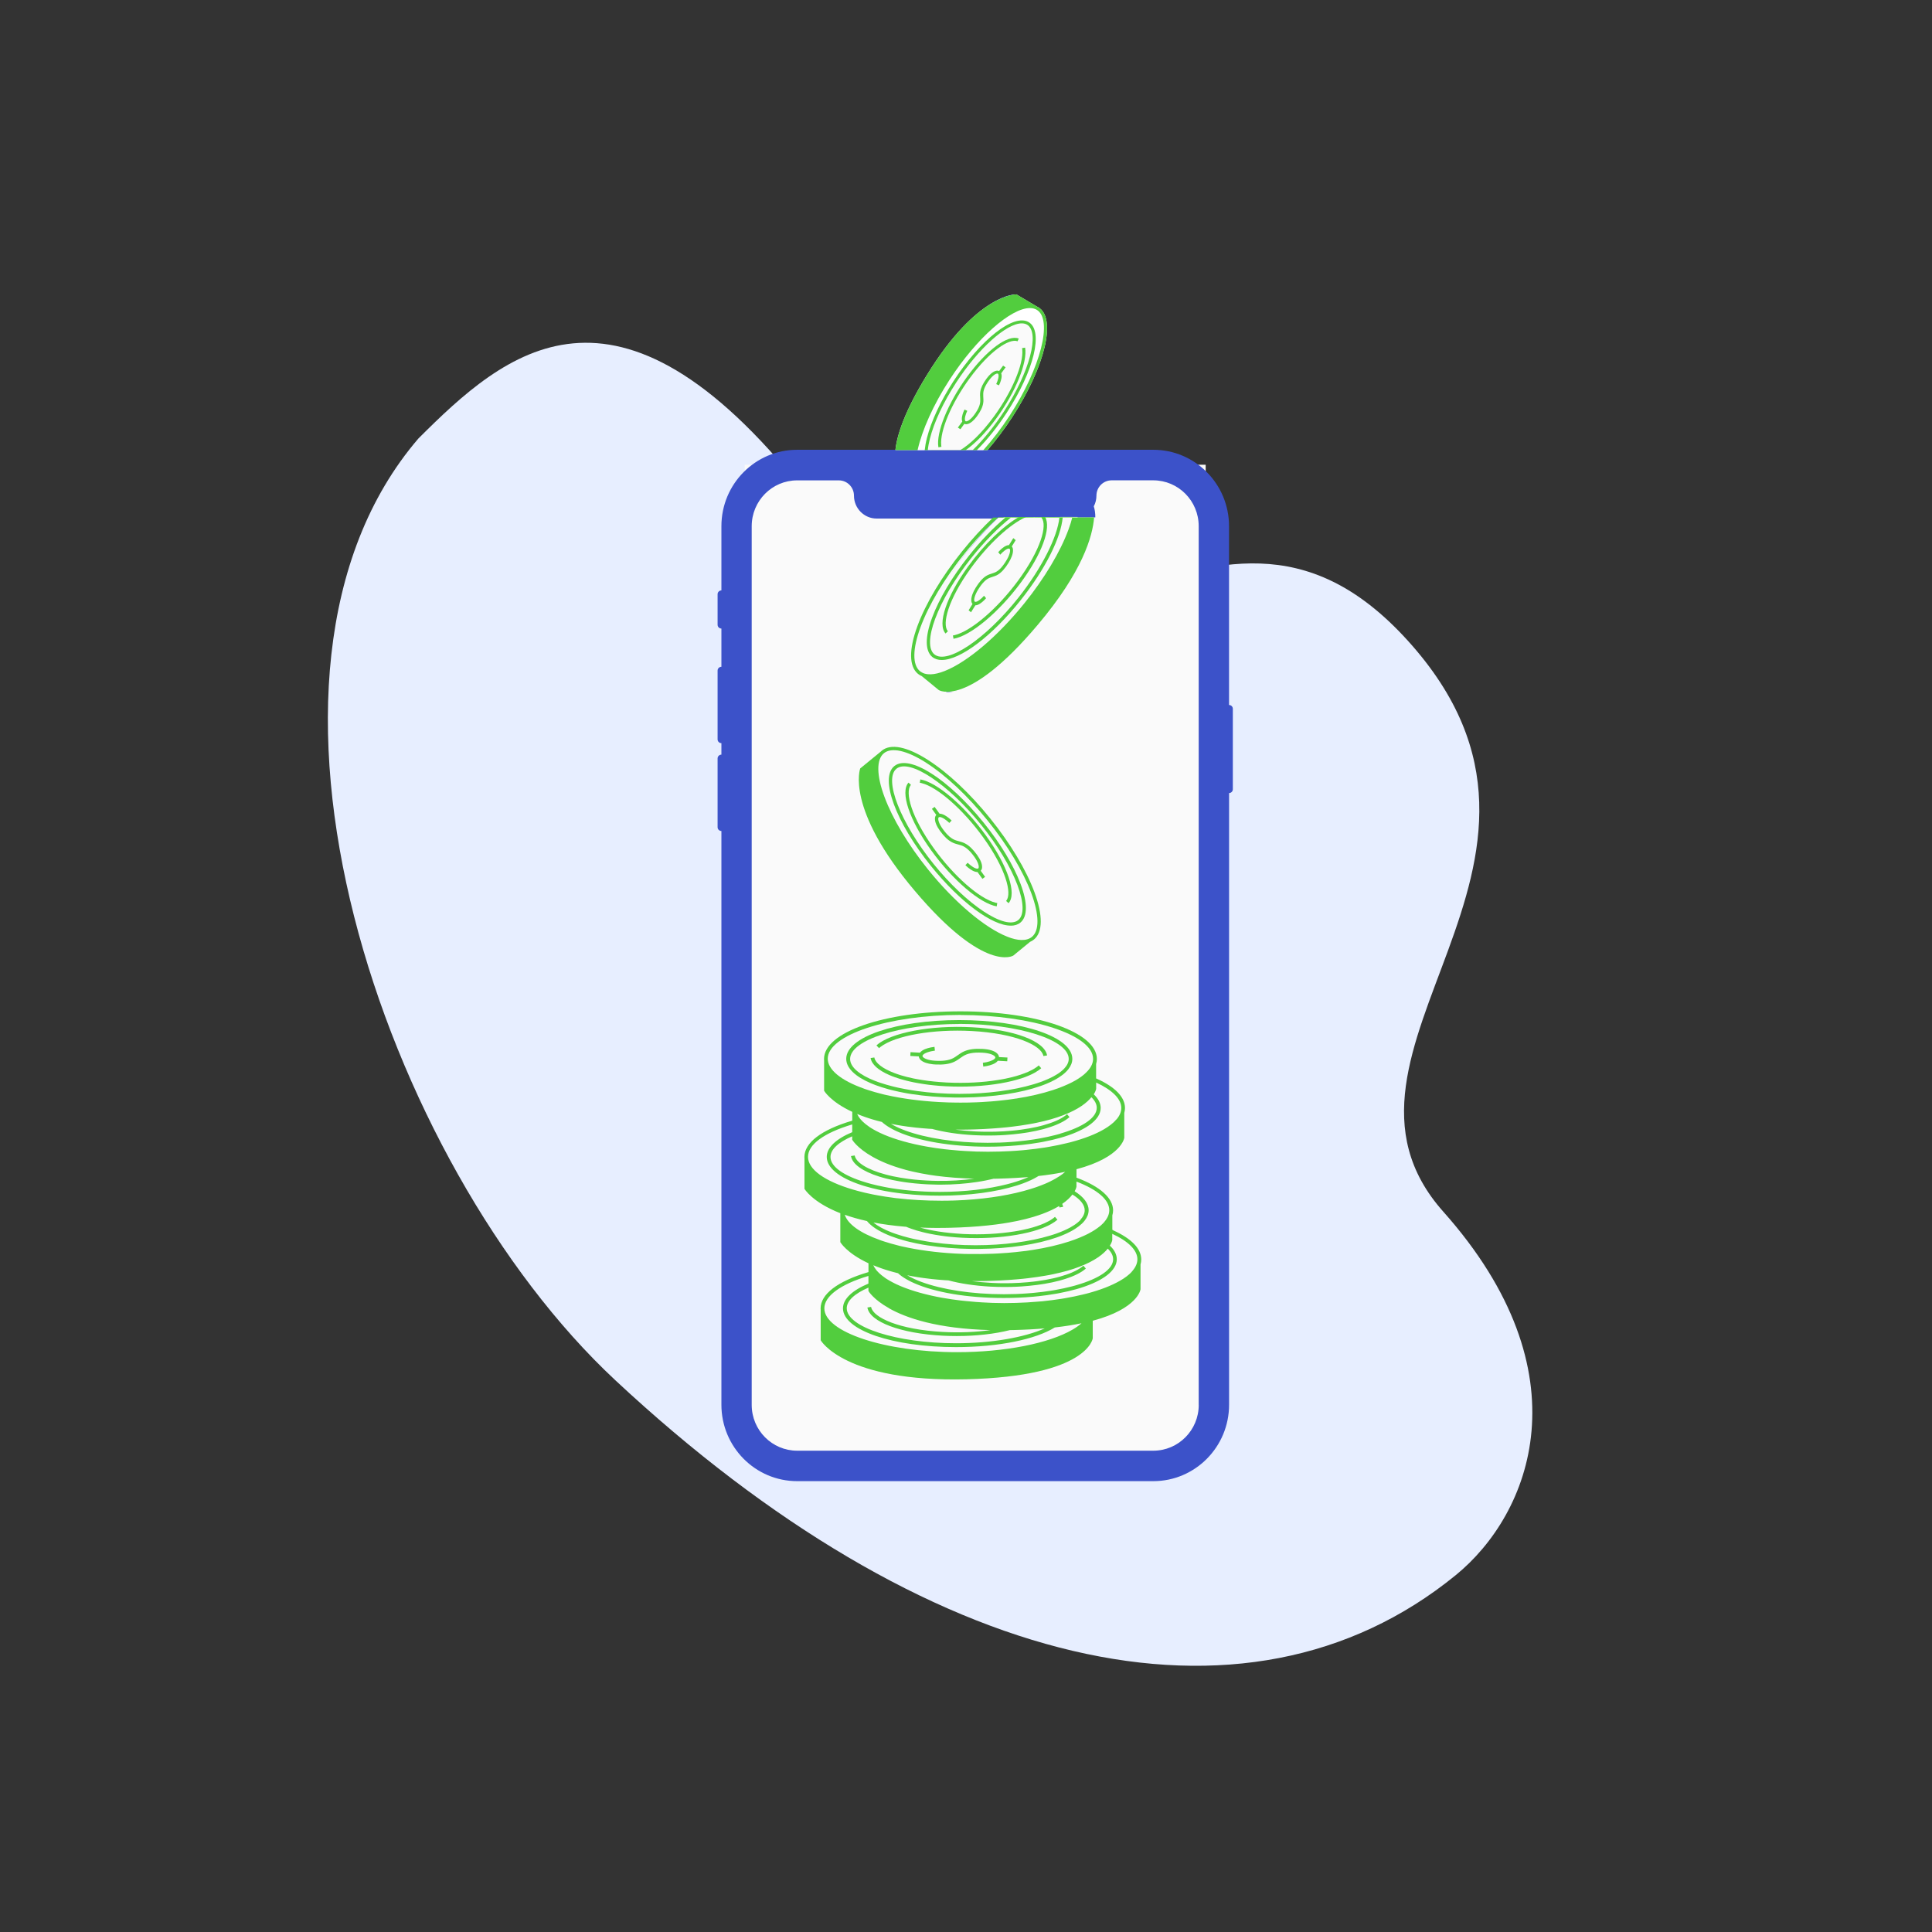
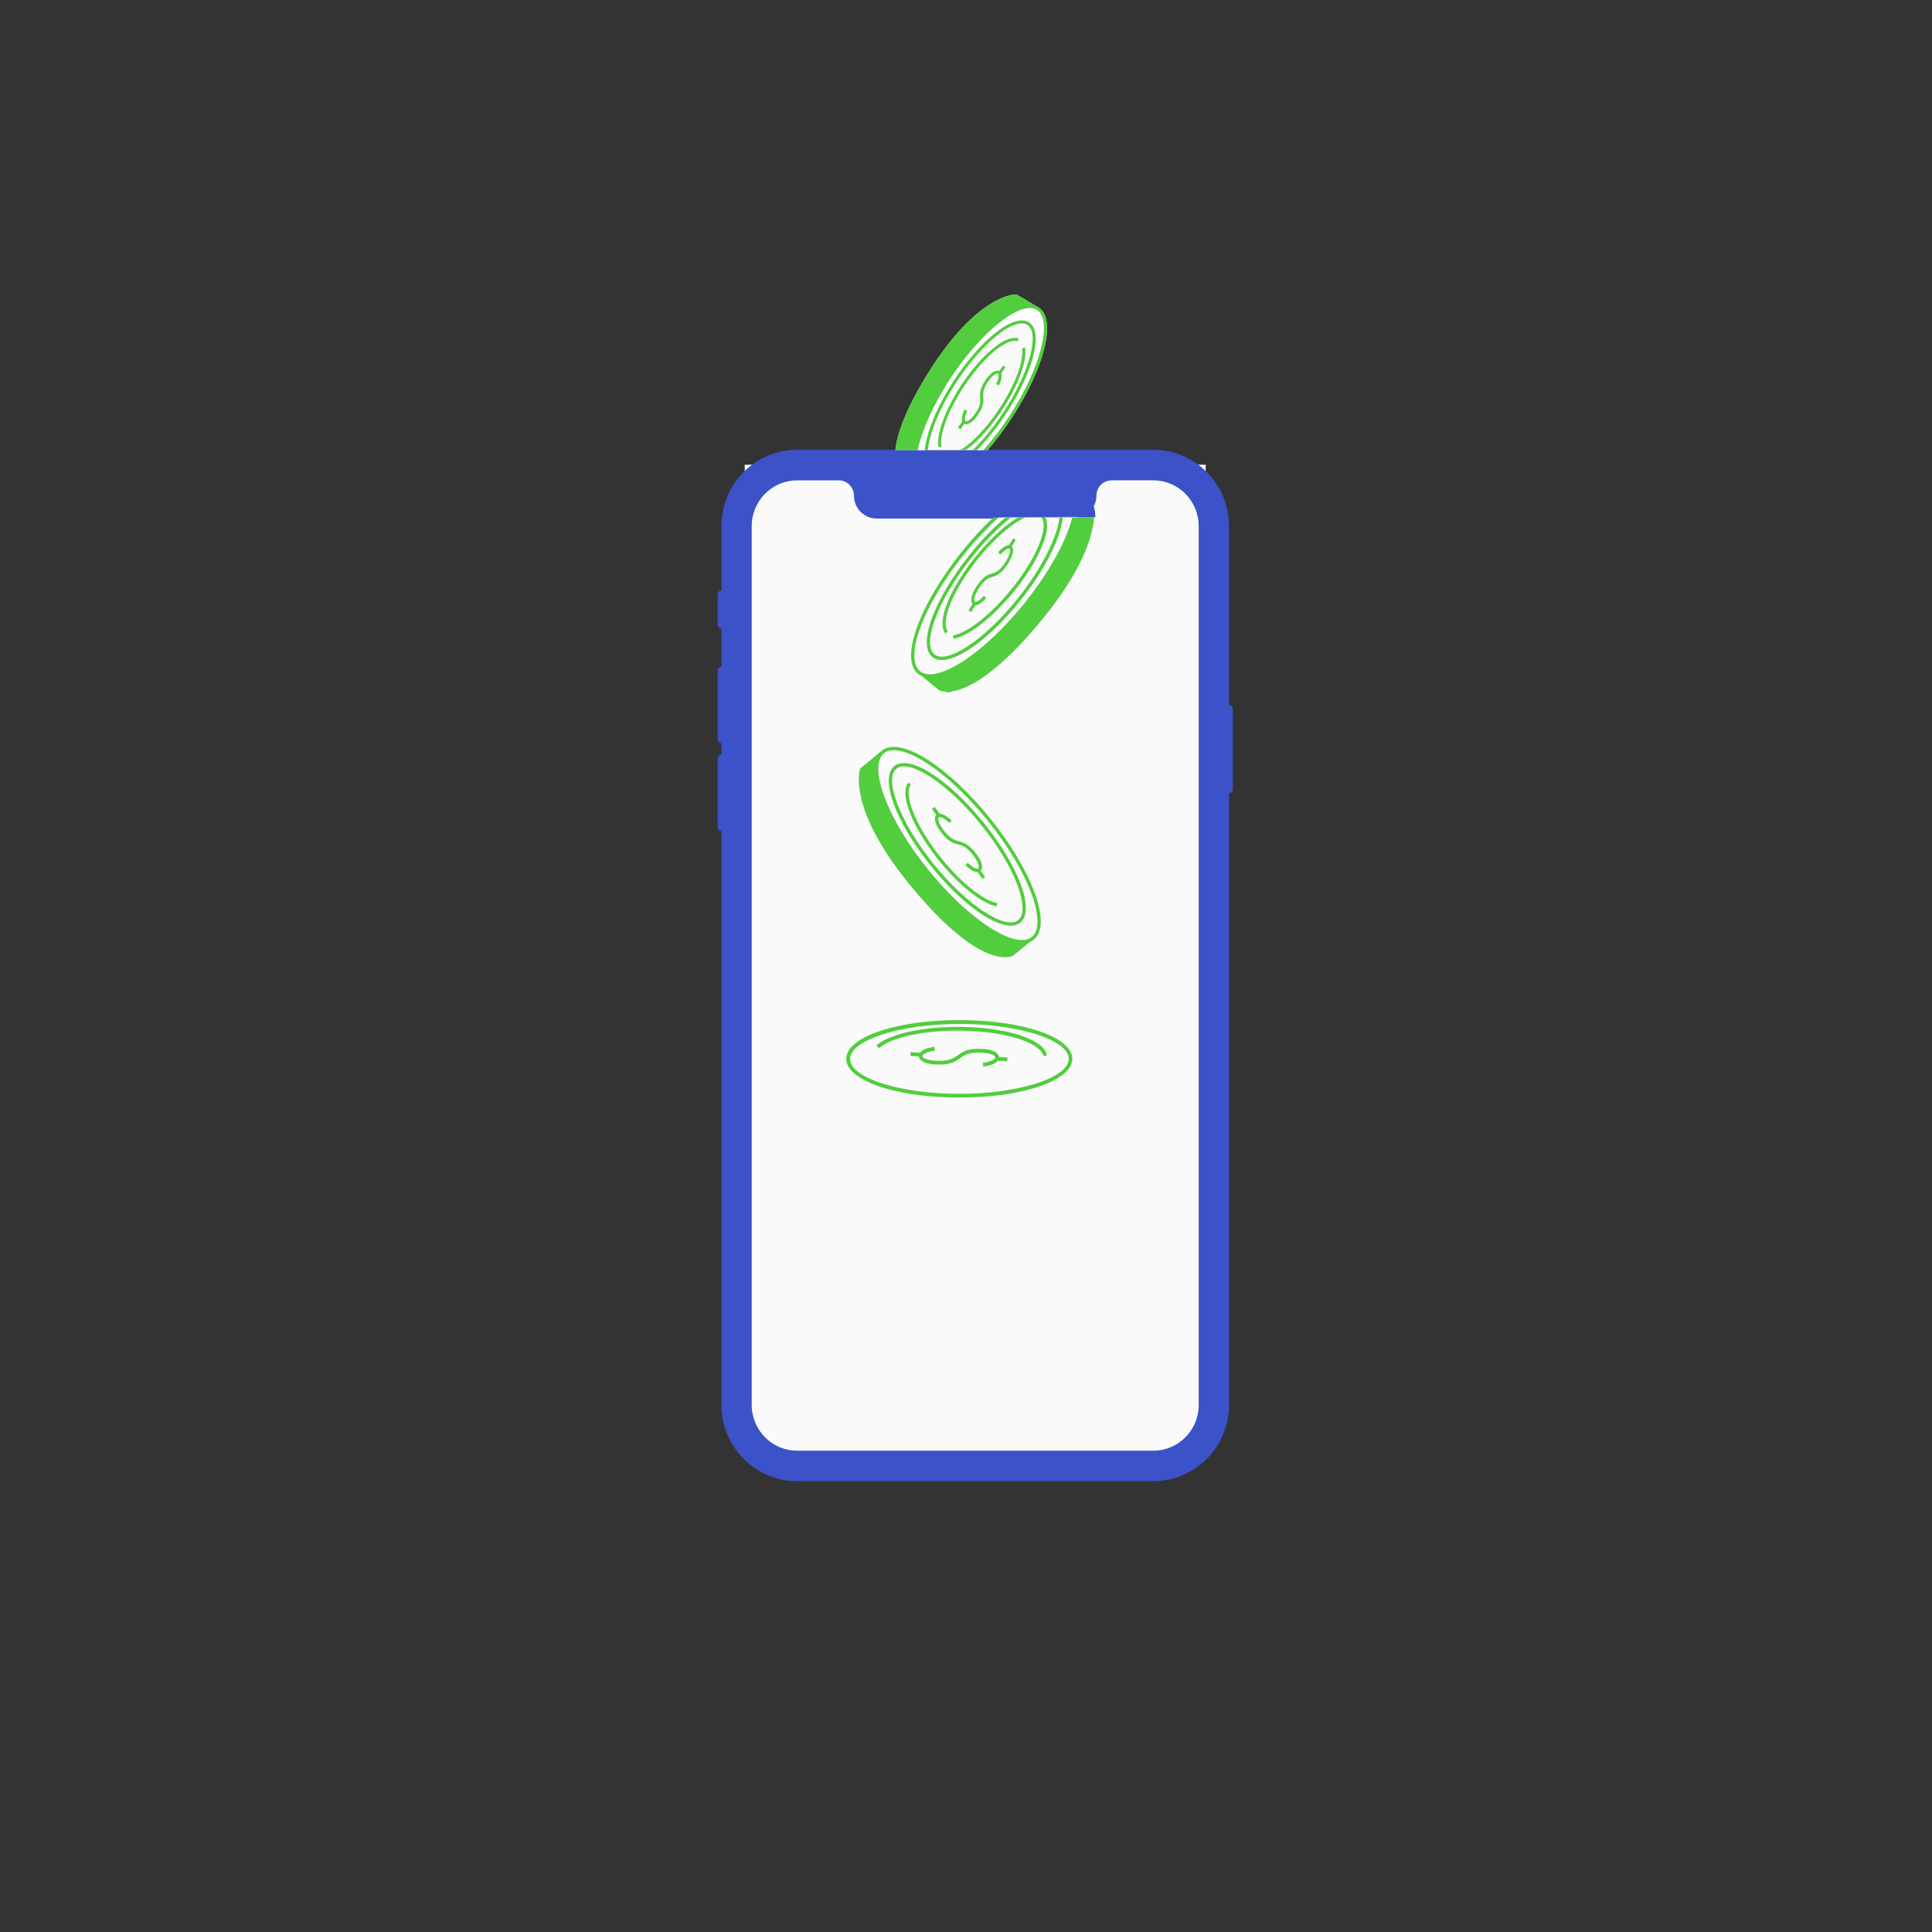
<svg xmlns="http://www.w3.org/2000/svg" width="210" height="210" viewBox="0 0 210 210" fill="none">
  <rect x="0" y="0" width="210" height="210" fill="#333333" stroke="none" />
-   <path d="M87.3 53.257C66.947 27.661 54.92 38.223 45.475 47.668C23.549 73.221 41.632 126.467 66.87 150.014C100.643 181.525 135.293 189.911 158.229 171.215C166.393 164.561 172.492 149.243 156.88 131.703C141.268 114.164 175.191 94.119 153.025 69.64C130.86 45.162 112.742 85.252 87.3 53.257Z" fill="#E7EEFF" />
  <g clip-path="url(#clip0_281_12880)">
    <path d="M125.728 108.783L125.529 108.483L119.88 112.289L120.078 112.588L125.728 108.783Z" fill="#52CD3E" />
    <path d="M118.437 110.452L119.068 106.109L118.715 106.056L118.084 110.399L118.437 110.452Z" fill="#52CD3E" />
    <path d="M125.174 114.79L125.156 114.431L121.088 114.628L121.106 114.988L125.174 114.79Z" fill="#52CD3E" />
    <rect x="80.947" y="50.514" width="50.105" height="107.5" fill="#FAFAFA" />
-     <path d="M120.988 133.71C120.962 133.697 120.932 133.684 120.906 133.675V132.106C120.958 131.924 120.988 131.741 120.988 131.559C120.988 130.233 119.6 128.981 117.083 128.034C117.062 128.025 117.036 128.017 117.01 128.008V127.091C121.954 125.77 122.204 123.67 122.204 123.67V120.976C122.255 120.798 122.281 120.615 122.281 120.432C122.281 119.259 121.225 118.159 119.225 117.255C119.199 117.242 119.169 117.229 119.143 117.221V115.652C119.195 115.469 119.225 115.287 119.225 115.104C119.225 112.201 112.713 109.928 104.395 109.928C96.076 109.928 89.568 112.201 89.568 115.104C89.568 115.165 89.568 115.23 89.577 115.291V118.559C89.577 118.559 90.24 119.737 92.637 120.854V121.81C92.637 121.81 92.598 121.823 92.581 121.828C89.262 122.814 87.435 124.214 87.435 125.765C87.435 125.83 87.435 125.891 87.443 125.956V129.22C87.443 129.22 88.262 130.663 91.34 131.872V135.018C91.34 135.018 92.003 136.196 94.4 137.313V138.269C94.4 138.269 94.361 138.282 94.344 138.287C91.025 139.273 89.197 140.673 89.197 142.224C89.197 142.29 89.197 142.35 89.206 142.411V145.68C89.206 145.68 91.783 150.239 105.032 149.922C118.281 149.6 118.777 145.467 118.777 145.467V143.559C123.721 142.237 123.971 140.138 123.971 140.138V137.444C124.022 137.265 124.048 137.083 124.048 136.9C124.048 135.727 122.992 134.627 120.992 133.728L120.988 133.71ZM94.395 138.687V139.521C92.658 140.247 91.628 141.181 91.628 142.211C91.628 144.576 97.024 146.423 103.916 146.423C108.588 146.423 112.571 145.571 114.652 144.289C115.743 144.163 116.704 144.011 117.553 143.832C117.294 144.063 116.98 144.289 116.618 144.502C116.605 144.506 116.596 144.515 116.588 144.519C114.006 146.032 109.196 146.975 104.024 146.975C96.206 146.975 89.603 144.793 89.603 142.211C89.603 140.886 91.348 139.599 94.4 138.687H94.395ZM92.632 122.227V123.062C90.896 123.788 89.865 124.722 89.865 125.752C89.865 126.956 91.27 128.03 93.559 128.79C93.65 128.821 93.736 128.851 93.826 128.877C93.917 128.908 94.016 128.934 94.111 128.96C94.563 129.094 95.05 129.216 95.559 129.325C95.662 129.347 95.766 129.368 95.869 129.39C95.977 129.412 96.089 129.433 96.201 129.455C96.645 129.538 97.111 129.612 97.585 129.672C97.697 129.686 97.805 129.703 97.921 129.716C98.042 129.729 98.167 129.742 98.287 129.759C99.498 129.894 100.796 129.964 102.149 129.964C105.394 129.964 108.308 129.551 110.48 128.873C110.618 128.829 110.752 128.786 110.881 128.742C111.006 128.699 111.127 128.655 111.247 128.612C111.523 128.508 111.786 128.399 112.028 128.286C112.135 128.234 112.243 128.186 112.347 128.13C112.446 128.077 112.54 128.025 112.635 127.973C112.721 127.925 112.803 127.873 112.885 127.825C113.385 127.769 113.864 127.708 114.312 127.638C114.493 127.612 114.67 127.582 114.842 127.552C115.006 127.521 115.165 127.495 115.32 127.465C115.476 127.434 115.631 127.404 115.782 127.373C115.721 127.43 115.652 127.482 115.583 127.539C115.557 127.56 115.532 127.582 115.501 127.604C115.463 127.634 115.42 127.665 115.376 127.695C115.307 127.747 115.234 127.799 115.157 127.847C115.036 127.93 114.907 128.008 114.769 128.086C114.601 128.186 114.415 128.282 114.217 128.382C114.191 128.395 114.17 128.408 114.144 128.421C114.075 128.456 114.006 128.486 113.933 128.521C113.833 128.564 113.734 128.612 113.631 128.655C113.342 128.777 113.036 128.899 112.709 129.012C112.687 129.021 112.67 129.025 112.648 129.034C112.562 129.064 112.472 129.094 112.385 129.121C112.269 129.16 112.153 129.194 112.036 129.234C110.019 129.859 107.554 130.272 104.86 130.437C104.597 130.455 104.33 130.468 104.054 130.477C103.873 130.485 103.683 130.49 103.494 130.498C103.451 130.498 103.412 130.498 103.369 130.498C103.257 130.498 103.149 130.503 103.033 130.507C102.86 130.507 102.683 130.511 102.507 130.511C102.446 130.511 102.382 130.511 102.321 130.511H102.252C100.628 130.511 99.02 130.42 97.499 130.242C97.49 130.242 97.481 130.242 97.473 130.242C97.378 130.229 97.287 130.216 97.192 130.207C97.175 130.207 97.158 130.203 97.141 130.198C96.529 130.12 95.93 130.029 95.352 129.92C95.257 129.903 95.167 129.885 95.072 129.868C95.012 129.855 94.947 129.846 94.887 129.833C94.861 129.829 94.831 129.82 94.805 129.816C94.266 129.707 93.745 129.586 93.245 129.451C93.158 129.429 93.072 129.403 92.986 129.377C92.934 129.364 92.878 129.347 92.826 129.333C92.796 129.325 92.766 129.316 92.732 129.307C89.615 128.39 87.827 127.095 87.827 125.748C87.827 124.401 89.572 123.136 92.624 122.223L92.632 122.227ZM104.39 110.327C112.209 110.327 118.812 112.509 118.812 115.091C118.812 115.517 118.631 115.943 118.268 116.36L118.251 116.377C118.148 116.495 118.027 116.612 117.898 116.729C117.868 116.756 117.842 116.782 117.816 116.803C117.786 116.829 117.747 116.856 117.717 116.882C117.652 116.934 117.587 116.982 117.519 117.034C117.338 117.164 117.144 117.29 116.932 117.416C116.816 117.486 116.691 117.551 116.57 117.612C116.544 117.625 116.519 117.642 116.488 117.655C116.432 117.681 116.376 117.712 116.32 117.738C116.234 117.781 116.144 117.825 116.053 117.864C115.738 118.007 115.398 118.146 115.036 118.281C115.01 118.29 114.989 118.298 114.963 118.307C114.894 118.333 114.825 118.355 114.756 118.377C114.657 118.411 114.558 118.446 114.458 118.481C113.286 118.863 111.946 119.176 110.463 119.407C110.459 119.407 110.454 119.407 110.446 119.407H110.429C110.217 119.441 110.002 119.472 109.786 119.502C109.713 119.511 109.636 119.52 109.558 119.533C109.248 119.572 108.929 119.611 108.601 119.641C108.48 119.654 108.364 119.668 108.243 119.676C108.045 119.694 107.847 119.711 107.649 119.728C107.636 119.728 107.623 119.728 107.61 119.728C107.312 119.75 107.011 119.772 106.7 119.789C106.524 119.798 106.347 119.807 106.166 119.815C105.584 119.841 104.989 119.85 104.39 119.85C104.119 119.85 103.847 119.85 103.58 119.841C103.472 119.841 103.364 119.841 103.257 119.833C103.231 119.833 103.201 119.833 103.175 119.833C103.166 119.833 103.158 119.833 103.149 119.833C103.102 119.833 103.058 119.833 103.011 119.828C102.683 119.82 102.356 119.802 102.033 119.785C99.998 119.672 98.05 119.411 96.331 119.024C96.249 119.007 96.167 118.985 96.085 118.968C96.037 118.955 95.99 118.946 95.947 118.933C95.912 118.924 95.882 118.916 95.848 118.907C95.318 118.777 94.805 118.629 94.326 118.472C94.249 118.446 94.167 118.42 94.089 118.394C94.046 118.381 94.003 118.368 93.964 118.351C93.93 118.338 93.895 118.325 93.861 118.311C91.387 117.429 89.973 116.256 89.973 115.082C89.973 112.501 96.576 110.319 104.395 110.319L104.39 110.327ZM96.628 142.203C98.524 143.272 101.886 144.428 107.662 144.576C106.08 144.797 104.291 144.876 102.481 144.776C97.718 144.519 94.934 143.215 94.693 142.098C94.693 142.085 94.684 142.068 94.684 142.055L94.283 142.12C94.529 143.68 97.895 144.941 102.464 145.184C102.977 145.21 103.489 145.223 103.998 145.223C106.119 145.223 108.144 144.989 109.769 144.576C109.92 144.576 110.071 144.576 110.226 144.567C111.446 144.537 112.553 144.476 113.562 144.389C111.385 145.358 107.838 146.006 103.916 146.006C97.477 146.006 92.038 144.263 92.038 142.203C92.038 141.372 92.921 140.595 94.395 139.96V140.325C94.395 140.325 94.904 141.225 96.628 142.194V142.203ZM115.256 123.227C115.17 123.253 115.079 123.279 114.989 123.301C114.898 123.327 114.803 123.349 114.708 123.375C114.174 123.514 113.605 123.636 113.006 123.744C112.907 123.762 112.803 123.779 112.704 123.796C112.596 123.814 112.489 123.831 112.381 123.849C111.829 123.935 111.252 124.005 110.661 124.062C110.554 124.07 110.441 124.083 110.334 124.092C110.209 124.101 110.079 124.114 109.954 124.122C109.114 124.188 108.239 124.218 107.347 124.218C103.843 124.218 100.632 123.701 98.438 122.897C98.305 122.849 98.171 122.797 98.046 122.745C97.925 122.697 97.809 122.649 97.697 122.597C97.49 122.506 97.3 122.41 97.119 122.314C97.024 122.262 96.93 122.21 96.839 122.154C97.033 122.193 97.231 122.232 97.434 122.267C97.822 122.336 98.231 122.401 98.654 122.458C98.942 122.497 99.235 122.532 99.541 122.566C99.985 122.614 100.451 122.653 100.938 122.688C101.063 122.697 101.188 122.701 101.317 122.71C102.597 123.058 104.157 123.297 105.886 123.388C106.399 123.414 106.912 123.427 107.42 123.427C107.657 123.427 107.894 123.427 108.131 123.418C108.343 123.414 108.549 123.405 108.761 123.397C108.937 123.388 109.11 123.379 109.282 123.366C109.842 123.327 110.394 123.275 110.92 123.205C111.066 123.188 111.209 123.166 111.355 123.144C111.489 123.123 111.618 123.105 111.752 123.084C112.329 122.988 112.877 122.871 113.381 122.736C113.489 122.706 113.596 122.675 113.7 122.645C113.803 122.614 113.902 122.584 114.002 122.553C114.976 122.245 115.756 121.862 116.251 121.423L116.118 121.267L115.984 121.11C115.932 121.158 115.872 121.202 115.816 121.25C115.269 121.667 114.441 122.023 113.42 122.306C113.308 122.336 113.191 122.367 113.075 122.397C112.959 122.427 112.838 122.453 112.713 122.484C112.178 122.606 111.601 122.706 110.993 122.788C110.834 122.81 110.674 122.827 110.51 122.849C110.329 122.871 110.148 122.888 109.963 122.905C109.386 122.958 108.791 122.992 108.183 123.01C107.916 123.018 107.649 123.018 107.377 123.018C106.968 123.018 106.554 123.01 106.14 122.988C106.063 122.988 105.985 122.979 105.907 122.975C105.179 122.936 104.502 122.871 103.869 122.788C104.093 122.788 104.321 122.788 104.55 122.788C104.826 122.788 105.11 122.779 105.394 122.775C105.597 122.771 105.791 122.766 105.989 122.758C105.989 122.758 105.994 122.758 105.998 122.758C106.325 122.745 106.64 122.732 106.95 122.719C107.575 122.688 108.166 122.645 108.726 122.597C108.955 122.575 109.174 122.558 109.394 122.536C109.592 122.514 109.782 122.493 109.972 122.471C110.64 122.393 111.256 122.301 111.829 122.201C111.98 122.175 112.127 122.149 112.269 122.123C112.407 122.097 112.545 122.071 112.678 122.041C113.816 121.806 114.751 121.532 115.523 121.236C117.264 120.58 118.165 119.833 118.631 119.263C119.005 119.628 119.212 120.015 119.212 120.411C119.212 121.51 117.665 122.519 115.247 123.218L115.256 123.227ZM111.657 127.999C111.536 128.051 111.411 128.104 111.282 128.151C111.015 128.256 110.73 128.351 110.433 128.447C110.286 128.495 110.14 128.538 109.985 128.582C109.825 128.629 109.657 128.673 109.489 128.716C107.45 129.238 104.894 129.555 102.149 129.555C101.106 129.555 100.089 129.507 99.115 129.425C98.96 129.412 98.804 129.399 98.654 129.381C98.516 129.368 98.378 129.351 98.244 129.338C97.787 129.286 97.343 129.225 96.912 129.155C96.783 129.134 96.649 129.112 96.525 129.09C96.404 129.068 96.283 129.047 96.162 129.021C95.645 128.921 95.154 128.812 94.693 128.69C94.585 128.664 94.486 128.634 94.382 128.603C94.283 128.577 94.184 128.547 94.085 128.516C91.753 127.817 90.271 126.83 90.271 125.757C90.271 124.926 91.154 124.148 92.628 123.514V123.879C92.628 123.879 93.137 124.779 94.861 125.748C95.71 126.226 96.848 126.721 98.365 127.134C98.511 127.173 98.658 127.213 98.809 127.252C98.968 127.291 99.136 127.33 99.309 127.369C99.835 127.486 100.399 127.599 101.007 127.695C101.248 127.734 101.494 127.769 101.744 127.804C101.744 127.804 101.744 127.804 101.748 127.804C102.046 127.843 102.352 127.877 102.666 127.912C103.373 127.986 104.123 128.047 104.929 128.082C105.244 128.095 105.567 128.108 105.899 128.117C104.657 128.29 103.287 128.377 101.873 128.356C101.49 128.351 101.097 128.338 100.709 128.316C100.498 128.303 100.296 128.29 100.093 128.277C99.839 128.26 99.593 128.238 99.352 128.212C99.141 128.19 98.938 128.164 98.736 128.138C98.145 128.06 97.593 127.969 97.085 127.86C96.942 127.83 96.8 127.799 96.662 127.764C96.529 127.734 96.4 127.699 96.27 127.665C94.231 127.121 93.068 126.343 92.913 125.639C92.913 125.626 92.904 125.609 92.904 125.596L92.701 125.626L92.499 125.657C92.637 126.539 93.779 127.326 95.572 127.891C95.684 127.925 95.796 127.96 95.912 127.991C96.033 128.025 96.154 128.056 96.275 128.09C96.736 128.208 97.231 128.316 97.757 128.403C97.917 128.429 98.076 128.456 98.24 128.482C98.421 128.508 98.602 128.534 98.787 128.556C99.222 128.612 99.675 128.655 100.145 128.69C100.322 128.703 100.498 128.716 100.675 128.725C100.74 128.725 100.8 128.729 100.865 128.734C101.201 128.751 101.533 128.76 101.865 128.764C101.981 128.764 102.097 128.768 102.214 128.768C103.61 128.768 104.968 128.664 106.196 128.477C106.537 128.425 106.868 128.369 107.187 128.303C107.437 128.251 107.679 128.199 107.912 128.143C107.933 128.138 107.959 128.13 107.98 128.125C108.131 128.125 108.282 128.125 108.437 128.117C109.144 128.099 109.812 128.069 110.446 128.034C110.782 128.012 111.114 127.991 111.428 127.969C111.428 127.969 111.433 127.969 111.437 127.969C111.549 127.96 111.661 127.951 111.773 127.943C111.726 127.964 111.678 127.986 111.631 128.008L111.657 127.999ZM117.471 132.567C117.419 132.624 117.363 132.684 117.303 132.741C117.243 132.797 117.178 132.854 117.109 132.906C116.881 133.093 116.605 133.271 116.294 133.441C116.204 133.493 116.105 133.541 116.006 133.588C115.907 133.636 115.799 133.688 115.691 133.736C115.432 133.854 115.152 133.962 114.855 134.071C114.739 134.114 114.618 134.153 114.493 134.193C114.368 134.236 114.234 134.275 114.105 134.314C111.972 134.953 109.123 135.353 106.05 135.353C104.429 135.353 102.873 135.244 101.451 135.044C101.33 135.027 101.214 135.01 101.093 134.992C100.981 134.975 100.873 134.957 100.761 134.94C100.313 134.866 99.882 134.784 99.464 134.697C99.352 134.671 99.244 134.645 99.132 134.623C99.029 134.597 98.925 134.575 98.826 134.549C98.343 134.427 97.886 134.297 97.464 134.153C97.369 134.123 97.279 134.088 97.188 134.058C97.098 134.027 97.011 133.993 96.925 133.962C96.089 133.641 95.412 133.276 94.938 132.88C95.951 133.071 97.089 133.232 98.373 133.336C98.416 133.336 98.46 133.341 98.498 133.345C98.567 133.375 98.636 133.402 98.71 133.432C98.809 133.471 98.908 133.51 99.011 133.545C99.399 133.684 99.826 133.814 100.287 133.927C100.412 133.958 100.541 133.988 100.671 134.019C100.809 134.049 100.951 134.08 101.093 134.11C101.464 134.184 101.852 134.249 102.252 134.31C102.408 134.332 102.567 134.353 102.727 134.375C102.908 134.397 103.089 134.419 103.274 134.436C103.696 134.479 104.132 134.514 104.58 134.536C105.093 134.562 105.606 134.575 106.114 134.575C108.183 134.575 110.157 134.353 111.765 133.962C111.95 133.919 112.131 133.871 112.308 133.819C112.472 133.771 112.627 133.723 112.782 133.675C113.066 133.584 113.329 133.484 113.575 133.38C113.7 133.328 113.821 133.271 113.933 133.219C114.045 133.167 114.148 133.11 114.247 133.054C114.519 132.902 114.751 132.741 114.941 132.576L114.894 132.524L114.803 132.424L114.687 132.289L114.67 132.272C114.67 132.272 114.657 132.28 114.652 132.285C114.605 132.328 114.553 132.367 114.502 132.406C114.476 132.424 114.454 132.441 114.428 132.458C114.183 132.637 113.885 132.802 113.545 132.954C113.42 133.01 113.29 133.063 113.152 133.115C113.01 133.171 112.859 133.223 112.704 133.276C112.407 133.375 112.092 133.467 111.756 133.549C111.545 133.601 111.329 133.654 111.105 133.697C110.834 133.754 110.558 133.806 110.269 133.849C108.618 134.114 106.705 134.223 104.757 134.132C104.705 134.132 104.653 134.127 104.597 134.123C104.364 134.11 104.136 134.093 103.912 134.075C103.692 134.058 103.472 134.04 103.261 134.019C102.826 133.975 102.408 133.919 102.011 133.858C101.834 133.832 101.666 133.801 101.498 133.771C101.343 133.741 101.188 133.714 101.041 133.684C100.675 133.606 100.33 133.523 100.007 133.432C100.589 133.454 101.197 133.467 101.83 133.471C102.153 133.471 102.481 133.471 102.817 133.462C102.817 133.462 102.817 133.462 102.821 133.462C102.964 133.462 103.106 133.458 103.248 133.454C103.619 133.445 103.981 133.432 104.33 133.419C105.8 133.358 107.101 133.245 108.248 133.097C108.748 133.032 109.222 132.963 109.666 132.884C109.989 132.828 110.299 132.767 110.597 132.706C111.222 132.576 111.786 132.432 112.295 132.28C112.334 132.267 112.368 132.258 112.407 132.245C112.584 132.193 112.756 132.137 112.92 132.08C113.079 132.028 113.226 131.972 113.372 131.919C113.993 131.685 114.514 131.437 114.941 131.194C115.001 131.159 115.058 131.124 115.114 131.089C115.126 131.128 115.139 131.163 115.148 131.202C115.148 131.215 115.157 131.233 115.157 131.246L115.557 131.181C115.54 131.072 115.506 130.963 115.458 130.859C115.993 130.49 116.342 130.138 116.566 129.838C117.415 130.359 117.902 130.942 117.902 131.554C117.902 131.906 117.743 132.245 117.445 132.571L117.471 132.567ZM117.023 139.686C116.937 139.712 116.846 139.738 116.756 139.76C116.665 139.786 116.57 139.808 116.476 139.834C115.941 139.973 115.372 140.095 114.769 140.203C114.67 140.221 114.566 140.238 114.467 140.256C114.359 140.273 114.252 140.29 114.144 140.308C113.592 140.395 113.015 140.464 112.424 140.521C112.316 140.529 112.204 140.542 112.097 140.551C111.972 140.56 111.842 140.573 111.717 140.581C110.877 140.647 110.002 140.677 109.11 140.677C105.606 140.677 102.395 140.16 100.201 139.356C100.067 139.308 99.934 139.256 99.809 139.204C99.688 139.156 99.576 139.108 99.464 139.056C99.257 138.965 99.067 138.869 98.886 138.773C98.791 138.721 98.697 138.669 98.611 138.617C98.8 138.656 98.998 138.691 99.201 138.73C99.589 138.8 99.998 138.865 100.425 138.921C100.714 138.96 101.007 138.995 101.313 139.03C101.313 139.03 101.313 139.03 101.317 139.03C101.761 139.078 102.227 139.117 102.709 139.152C102.834 139.16 102.964 139.169 103.093 139.173C104.373 139.517 105.933 139.756 107.662 139.851C108.174 139.877 108.687 139.89 109.196 139.89C109.433 139.89 109.67 139.89 109.907 139.882C110.118 139.877 110.325 139.869 110.536 139.86C110.713 139.851 110.885 139.843 111.058 139.83C111.618 139.79 112.17 139.738 112.696 139.669C112.842 139.651 112.984 139.63 113.131 139.608C113.265 139.586 113.394 139.569 113.527 139.547C114.105 139.451 114.652 139.334 115.157 139.199C115.264 139.169 115.372 139.139 115.476 139.108C115.579 139.078 115.678 139.047 115.777 139.017C116.751 138.708 117.531 138.326 118.027 137.887L117.893 137.73L117.76 137.574C117.708 137.622 117.648 137.665 117.592 137.713C117.044 138.13 116.217 138.487 115.195 138.769C115.083 138.8 114.971 138.83 114.851 138.86C114.734 138.891 114.614 138.917 114.489 138.947C113.954 139.069 113.377 139.169 112.769 139.252C112.609 139.273 112.45 139.291 112.286 139.312C112.105 139.334 111.924 139.352 111.739 139.369C111.161 139.421 110.566 139.456 109.959 139.473C109.692 139.482 109.424 139.482 109.153 139.482C108.743 139.482 108.33 139.473 107.916 139.451C107.838 139.451 107.761 139.443 107.683 139.438C106.959 139.399 106.278 139.334 105.644 139.252C105.869 139.252 106.093 139.252 106.321 139.252C106.597 139.252 106.881 139.243 107.17 139.239C107.368 139.234 107.567 139.23 107.761 139.221C107.761 139.221 107.761 139.221 107.765 139.221C108.093 139.208 108.411 139.195 108.726 139.182C109.351 139.152 109.942 139.108 110.502 139.06C110.73 139.043 110.95 139.021 111.17 138.999C111.368 138.978 111.558 138.956 111.747 138.934C112.415 138.856 113.032 138.765 113.605 138.665C113.756 138.639 113.902 138.613 114.049 138.587C114.187 138.561 114.32 138.534 114.454 138.504C115.592 138.269 116.532 137.995 117.303 137.7C119.044 137.039 119.945 136.296 120.411 135.722C120.786 136.088 120.992 136.474 120.992 136.874C120.992 137.974 119.445 138.982 117.027 139.682L117.023 139.686ZM120.053 132.802C119.941 132.932 119.811 133.063 119.669 133.189C119.639 133.215 119.613 133.236 119.583 133.262C119.553 133.289 119.514 133.315 119.48 133.341C119.415 133.393 119.35 133.441 119.281 133.493C119.096 133.628 118.893 133.758 118.674 133.884C118.574 133.945 118.462 134.006 118.337 134.071C118.312 134.084 118.281 134.101 118.256 134.114C118.2 134.14 118.143 134.171 118.087 134.197C118.001 134.24 117.911 134.284 117.82 134.323C117.506 134.466 117.165 134.605 116.803 134.74C116.777 134.749 116.756 134.758 116.73 134.766C116.661 134.792 116.592 134.814 116.523 134.836C116.424 134.871 116.325 134.905 116.226 134.94C115.053 135.323 113.708 135.635 112.226 135.866C112.213 135.866 112.204 135.866 112.191 135.87C111.98 135.905 111.765 135.935 111.549 135.966C111.472 135.975 111.394 135.983 111.316 135.992C111.002 136.031 110.683 136.07 110.368 136.101C110.256 136.114 110.144 136.122 110.032 136.131C109.825 136.148 109.623 136.17 109.416 136.187C109.403 136.187 109.39 136.187 109.377 136.187C109.075 136.214 108.774 136.231 108.467 136.248C108.291 136.257 108.105 136.266 107.924 136.274C107.08 136.309 106.205 136.318 105.347 136.305C105.239 136.305 105.132 136.305 105.024 136.3C104.998 136.3 104.968 136.3 104.942 136.3C104.933 136.3 104.925 136.3 104.916 136.3C104.869 136.3 104.826 136.3 104.778 136.296C104.451 136.287 104.123 136.27 103.8 136.253C101.765 136.14 99.817 135.879 98.098 135.492C98.016 135.475 97.934 135.453 97.852 135.436C97.805 135.423 97.757 135.414 97.714 135.401C97.68 135.392 97.649 135.383 97.615 135.375C97.076 135.24 96.568 135.097 96.093 134.94C96.016 134.914 95.934 134.888 95.856 134.862C95.813 134.849 95.77 134.831 95.731 134.818C95.697 134.805 95.662 134.792 95.628 134.779C93.49 134.019 92.15 133.054 91.822 132.041C92.52 132.289 93.318 132.519 94.236 132.724C94.688 133.276 95.451 133.78 96.46 134.21C96.537 134.245 96.619 134.275 96.701 134.31C96.783 134.345 96.865 134.375 96.951 134.406C97.369 134.562 97.826 134.71 98.309 134.84C98.399 134.866 98.49 134.888 98.58 134.914C98.675 134.94 98.77 134.962 98.869 134.984C99.309 135.092 99.77 135.188 100.248 135.275C100.339 135.292 100.434 135.31 100.528 135.323C100.628 135.34 100.727 135.357 100.826 135.37C102.27 135.596 103.873 135.731 105.575 135.753C105.735 135.753 105.89 135.753 106.05 135.753C106.179 135.753 106.304 135.753 106.429 135.753C109.778 135.718 112.747 135.249 114.885 134.497C114.997 134.458 115.109 134.419 115.217 134.375C115.32 134.336 115.424 134.293 115.523 134.253C115.812 134.136 116.079 134.01 116.325 133.88C116.419 133.832 116.51 133.78 116.596 133.732C116.682 133.684 116.764 133.632 116.846 133.58C117.131 133.397 117.381 133.21 117.587 133.015C117.648 132.958 117.7 132.902 117.756 132.845C117.807 132.789 117.859 132.728 117.902 132.671C118.178 132.315 118.329 131.937 118.329 131.546C118.329 130.794 117.777 130.094 116.812 129.486C116.98 129.181 117.006 128.986 117.006 128.986V128.434C119.307 129.312 120.574 130.416 120.574 131.546C120.574 131.967 120.398 132.389 120.049 132.797L120.053 132.802ZM121.342 121.684L121.268 121.732V121.771C120.967 122.097 120.557 122.414 120.04 122.723L120.018 122.736C119.087 123.284 117.863 123.757 116.389 124.148C116.351 124.157 116.312 124.17 116.269 124.179C116.234 124.188 116.195 124.196 116.161 124.205C116.083 124.222 116.006 124.244 115.928 124.261C115.329 124.409 114.691 124.54 114.032 124.653C113.993 124.661 113.954 124.666 113.911 124.674C113.877 124.679 113.838 124.687 113.803 124.692C113.726 124.705 113.648 124.718 113.571 124.731C112.928 124.831 112.252 124.918 111.553 124.987C111.506 124.992 111.459 124.996 111.411 125C111.385 125 111.36 125.005 111.334 125.009C111.256 125.018 111.178 125.022 111.101 125.031C110.67 125.07 110.26 125.096 109.86 125.118C109.088 125.161 108.278 125.187 107.446 125.187C107.399 125.187 107.356 125.187 107.308 125.187C106.946 125.187 106.593 125.179 106.256 125.17C106.226 125.17 106.2 125.17 106.17 125.17C106.075 125.17 105.981 125.161 105.886 125.157C105.584 125.148 105.287 125.131 104.989 125.113C104.761 125.1 104.532 125.087 104.304 125.07C103.929 125.044 103.563 125.009 103.196 124.97C103.162 124.97 103.127 124.961 103.093 124.957C102.981 124.944 102.864 124.935 102.752 124.922C102.735 124.922 102.718 124.918 102.701 124.918C102.028 124.839 101.36 124.744 100.714 124.627C98.951 124.314 97.378 123.875 96.128 123.349C96.029 123.305 95.93 123.262 95.835 123.218C95.762 123.188 95.693 123.153 95.624 123.123C95.602 123.114 95.581 123.101 95.563 123.092C95.339 122.984 95.128 122.875 94.934 122.762C94.848 122.71 94.762 122.658 94.68 122.61C94.628 122.575 94.572 122.545 94.525 122.51C94.499 122.493 94.473 122.475 94.447 122.453C94.193 122.28 93.973 122.101 93.783 121.919C93.723 121.862 93.671 121.806 93.62 121.749C93.598 121.723 93.572 121.697 93.546 121.671C93.52 121.641 93.495 121.606 93.469 121.575C93.344 121.415 93.24 121.25 93.171 121.084C93.451 121.202 93.753 121.315 94.076 121.428C94.197 121.471 94.322 121.51 94.451 121.554C94.585 121.597 94.719 121.636 94.856 121.68C95.171 121.775 95.507 121.867 95.856 121.949C95.908 121.997 95.96 122.045 96.016 122.088C96.085 122.145 96.162 122.206 96.24 122.262C96.318 122.319 96.404 122.375 96.49 122.432C96.649 122.536 96.826 122.636 97.011 122.736C97.106 122.784 97.201 122.836 97.3 122.884C97.404 122.936 97.511 122.984 97.624 123.031C99.852 124.018 103.347 124.64 107.343 124.64C108.459 124.64 109.532 124.592 110.554 124.5C110.657 124.492 110.756 124.483 110.86 124.47C110.95 124.461 111.041 124.453 111.131 124.444C111.756 124.379 112.359 124.292 112.937 124.192C113.032 124.175 113.122 124.161 113.217 124.144C113.308 124.127 113.394 124.109 113.48 124.092C114.092 123.975 114.67 123.84 115.208 123.688C115.295 123.662 115.376 123.64 115.463 123.614C115.545 123.588 115.626 123.566 115.708 123.54C118.135 122.775 119.639 121.671 119.639 120.428C119.639 119.907 119.376 119.407 118.889 118.95C119.122 118.581 119.148 118.338 119.148 118.338V117.668C120.911 118.481 121.88 119.459 121.88 120.428C121.88 120.854 121.699 121.284 121.346 121.693L121.342 121.684ZM123.104 138.143L123.031 138.191V138.226C122.716 138.565 122.29 138.895 121.751 139.204C120.82 139.743 119.609 140.212 118.152 140.599C118.113 140.608 118.075 140.621 118.031 140.629C117.997 140.638 117.958 140.647 117.924 140.655C117.846 140.673 117.769 140.694 117.691 140.712C117.088 140.86 116.454 140.99 115.795 141.103C115.756 141.112 115.717 141.116 115.674 141.125C115.639 141.129 115.601 141.138 115.566 141.142C115.489 141.155 115.411 141.168 115.333 141.181C114.695 141.281 114.019 141.368 113.316 141.442C113.269 141.446 113.221 141.451 113.174 141.455C113.148 141.455 113.122 141.455 113.101 141.459C113.023 141.468 112.946 141.472 112.868 141.477C112.459 141.512 112.045 141.542 111.64 141.568C110.838 141.612 110.019 141.638 109.213 141.638C109.174 141.638 109.136 141.638 109.097 141.638C108.722 141.638 108.368 141.633 108.028 141.62C107.998 141.62 107.972 141.62 107.942 141.62C107.847 141.62 107.752 141.612 107.657 141.607C107.36 141.599 107.062 141.581 106.769 141.564C106.532 141.551 106.3 141.533 106.063 141.516C105.692 141.49 105.325 141.455 104.963 141.416C104.92 141.416 104.882 141.407 104.838 141.403C104.731 141.39 104.623 141.381 104.515 141.368C104.498 141.368 104.481 141.368 104.463 141.364C103.778 141.281 103.106 141.186 102.468 141.073C100.709 140.76 99.141 140.321 97.891 139.795C97.792 139.751 97.692 139.708 97.598 139.664C97.524 139.634 97.455 139.599 97.386 139.569C97.365 139.56 97.343 139.547 97.322 139.538C97.098 139.43 96.891 139.317 96.692 139.204C96.606 139.152 96.52 139.099 96.438 139.052C96.386 139.017 96.331 138.986 96.279 138.952C96.253 138.934 96.227 138.917 96.201 138.895C95.947 138.721 95.727 138.543 95.537 138.361C95.481 138.304 95.425 138.248 95.374 138.191C95.352 138.165 95.322 138.139 95.3 138.113C95.275 138.078 95.249 138.048 95.223 138.013C95.098 137.852 94.999 137.691 94.925 137.526C95.206 137.643 95.503 137.756 95.822 137.869C95.947 137.913 96.072 137.956 96.201 137.995C96.335 138.039 96.468 138.078 96.606 138.122C96.925 138.217 97.261 138.308 97.615 138.395C97.667 138.443 97.718 138.487 97.77 138.534C97.839 138.591 97.917 138.652 97.994 138.708C98.072 138.765 98.158 138.821 98.244 138.878C98.404 138.982 98.58 139.082 98.766 139.182C98.861 139.23 98.955 139.282 99.054 139.33C99.158 139.382 99.266 139.43 99.378 139.478C101.606 140.464 105.097 141.086 109.097 141.086C110.213 141.086 111.286 141.038 112.308 140.947C112.411 140.938 112.51 140.929 112.614 140.916C112.704 140.907 112.795 140.899 112.885 140.89C113.51 140.825 114.114 140.738 114.691 140.638C114.786 140.621 114.876 140.608 114.971 140.59C115.062 140.573 115.148 140.555 115.234 140.538C115.846 140.421 116.424 140.286 116.963 140.134C117.049 140.108 117.131 140.086 117.217 140.06C117.299 140.034 117.381 140.012 117.462 139.986C119.889 139.221 121.389 138.117 121.389 136.874C121.389 136.353 121.126 135.853 120.639 135.396C120.872 135.027 120.898 134.784 120.898 134.784V134.114C122.66 134.923 123.63 135.901 123.63 136.874C123.63 137.3 123.449 137.726 123.091 138.139L123.104 138.143Z" fill="#52CD3E" />
    <path d="M94.693 117.755C94.77 117.79 94.852 117.82 94.934 117.855C95.016 117.89 95.098 117.92 95.18 117.951C95.598 118.107 96.055 118.255 96.537 118.385C96.628 118.411 96.718 118.433 96.809 118.459C96.904 118.485 96.999 118.507 97.098 118.529C97.537 118.637 97.999 118.733 98.477 118.82C98.567 118.837 98.662 118.855 98.757 118.868C98.856 118.885 98.955 118.903 99.054 118.916C100.498 119.142 102.102 119.276 103.804 119.298C103.964 119.298 104.119 119.298 104.278 119.298C104.407 119.298 104.532 119.298 104.657 119.298C108.006 119.263 110.976 118.794 113.114 118.042C113.226 118.003 113.338 117.964 113.446 117.92C113.549 117.881 113.652 117.838 113.752 117.799C114.04 117.681 114.308 117.555 114.553 117.425C114.648 117.377 114.739 117.325 114.825 117.277C114.911 117.229 114.993 117.177 115.075 117.125C115.359 116.942 115.609 116.756 115.816 116.556C115.876 116.499 115.928 116.443 115.984 116.386C116.036 116.33 116.088 116.269 116.131 116.212C116.407 115.856 116.557 115.478 116.557 115.091C116.557 112.727 111.161 110.879 104.27 110.879C97.378 110.879 91.982 112.731 91.982 115.091C91.982 116.108 92.986 117.029 94.675 117.751L94.693 117.755ZM104.287 111.292C110.726 111.292 116.165 113.035 116.165 115.095C116.165 115.447 116.006 115.786 115.708 116.112C115.657 116.169 115.601 116.23 115.54 116.286C115.48 116.343 115.415 116.399 115.346 116.451C115.118 116.638 114.842 116.816 114.527 116.986C114.437 117.038 114.338 117.086 114.239 117.134C114.139 117.181 114.032 117.234 113.924 117.281C113.665 117.399 113.385 117.507 113.088 117.616C112.971 117.66 112.851 117.699 112.726 117.738C112.601 117.781 112.467 117.82 112.338 117.859C110.204 118.498 107.356 118.898 104.282 118.898C102.662 118.898 101.106 118.79 99.684 118.59C99.563 118.572 99.447 118.555 99.326 118.537C99.214 118.52 99.106 118.503 98.994 118.485C98.546 118.411 98.115 118.329 97.697 118.242C97.585 118.216 97.477 118.19 97.369 118.168C97.266 118.142 97.162 118.12 97.063 118.094C96.576 117.972 96.124 117.842 95.697 117.699C95.602 117.668 95.512 117.633 95.421 117.603C95.331 117.573 95.244 117.538 95.158 117.507C93.447 116.847 92.404 116.008 92.404 115.104C92.404 113.044 97.843 111.301 104.282 111.301L104.287 111.292Z" fill="#52CD3E" />
    <path d="M95.408 113.774L95.542 113.93C95.594 113.883 95.654 113.839 95.71 113.791C97.326 112.561 101.416 111.84 105.614 112.066C110.381 112.322 113.161 113.626 113.402 114.743C113.402 114.756 113.411 114.774 113.411 114.787L113.812 114.722C113.566 113.161 110.2 111.901 105.632 111.657C101.184 111.418 96.822 112.244 95.266 113.622L95.4 113.778L95.408 113.774Z" fill="#52CD3E" />
-     <path d="M96.667 116.851C96.757 116.89 96.852 116.929 96.947 116.969C97.046 117.008 97.145 117.047 97.249 117.082C97.641 117.221 98.067 117.351 98.524 117.464C98.649 117.494 98.779 117.525 98.908 117.555C99.046 117.586 99.188 117.616 99.33 117.647C99.701 117.72 100.089 117.786 100.49 117.846C100.645 117.868 100.804 117.89 100.964 117.912C101.145 117.933 101.326 117.955 101.511 117.972C101.934 118.016 102.369 118.051 102.817 118.072C103.33 118.099 103.843 118.112 104.351 118.112C106.416 118.112 108.394 117.89 110.002 117.499C110.187 117.455 110.373 117.403 110.545 117.355C110.709 117.308 110.864 117.26 111.019 117.212C111.303 117.121 111.566 117.021 111.812 116.916C111.937 116.864 112.058 116.808 112.17 116.756C112.282 116.703 112.385 116.647 112.484 116.59C112.756 116.438 112.989 116.277 113.178 116.112L113.131 116.06L112.924 115.821L112.907 115.804C112.907 115.804 112.894 115.812 112.89 115.817C112.842 115.86 112.79 115.899 112.739 115.943C112.717 115.96 112.691 115.978 112.665 115.995C112.42 116.173 112.122 116.338 111.778 116.49C111.653 116.547 111.523 116.599 111.385 116.651C111.243 116.708 111.092 116.76 110.937 116.812C110.64 116.912 110.325 117.003 109.989 117.086C109.778 117.138 109.562 117.186 109.338 117.234C109.067 117.29 108.791 117.342 108.502 117.386C106.851 117.655 104.938 117.76 102.994 117.668C102.942 117.668 102.886 117.664 102.834 117.66C102.602 117.647 102.373 117.629 102.149 117.612C101.929 117.594 101.709 117.577 101.498 117.555C101.063 117.512 100.645 117.455 100.248 117.394C100.072 117.368 99.903 117.338 99.735 117.308C99.58 117.277 99.425 117.251 99.278 117.221C98.779 117.116 98.322 116.999 97.908 116.873C97.792 116.838 97.675 116.799 97.563 116.76C97.455 116.721 97.348 116.686 97.244 116.647C95.921 116.147 95.167 115.543 95.046 114.987C95.046 114.974 95.037 114.956 95.037 114.943L94.835 114.974L94.632 115.004C94.744 115.699 95.473 116.334 96.654 116.847L96.667 116.851Z" fill="#52CD3E" />
    <path d="M108.588 114.891C108.58 114.813 108.558 114.735 108.511 114.661C108.472 114.591 108.416 114.53 108.347 114.469C108.054 114.213 107.506 114.052 106.799 114.013C105.946 113.965 105.313 114.052 104.795 114.278C104.649 114.343 104.515 114.417 104.386 114.504L103.981 114.782L103.834 114.882C103.334 115.226 102.671 115.356 101.675 115.3C100.878 115.256 100.408 115.043 100.291 114.852C100.266 114.804 100.261 114.769 100.283 114.726C100.408 114.452 101.14 114.256 101.619 114.2L101.61 114.1L101.597 113.991L101.576 113.787C101.438 113.804 100.959 113.865 100.541 114.039C100.322 114.13 100.119 114.256 99.994 114.422L98.968 114.365L98.947 114.778L99.869 114.826C99.878 114.904 99.899 114.982 99.947 115.056C99.985 115.126 100.041 115.187 100.11 115.247C100.369 115.469 100.813 115.621 101.39 115.682C101.477 115.691 101.563 115.699 101.658 115.704C102.507 115.747 103.145 115.665 103.662 115.439C103.688 115.426 103.714 115.413 103.739 115.404C103.856 115.347 103.968 115.287 104.071 115.217L104.476 114.939L104.623 114.839C105.123 114.496 105.787 114.365 106.782 114.422C107.58 114.465 108.049 114.678 108.166 114.869C108.192 114.917 108.196 114.952 108.174 114.995C108.131 115.091 108.011 115.178 107.855 115.252C107.674 115.339 107.446 115.408 107.222 115.456C107.088 115.486 106.955 115.508 106.834 115.521L106.843 115.621V115.669L106.856 115.73L106.877 115.934C107.015 115.917 107.493 115.856 107.911 115.682C107.92 115.682 107.933 115.673 107.942 115.669C108.071 115.612 108.187 115.547 108.291 115.469C108.355 115.417 108.411 115.36 108.459 115.3L109.485 115.356V115.304L109.506 114.948L108.584 114.9L108.588 114.891Z" fill="#52CD3E" />
    <path d="M109.868 100.618C110.282 100.618 110.635 100.509 110.911 100.283C111.704 99.632 111.709 98.128 110.92 96.046C110.157 94.025 108.739 91.678 106.924 89.427C103.084 84.659 98.813 81.955 97.205 83.272C95.598 84.589 97.348 89.357 101.188 94.125C104.373 98.08 107.851 100.614 109.864 100.614L109.868 100.618ZM106.649 89.661C108.437 91.882 109.834 94.194 110.584 96.181C111.299 98.076 111.338 99.471 110.683 100.005C109.282 101.157 105.063 98.362 101.472 93.903C97.882 89.448 96.033 84.711 97.438 83.559C98.839 82.412 103.058 85.202 106.649 89.661Z" fill="#52CD3E" />
    <path d="M110.135 103.873L111.963 102.374C112.118 102.309 112.256 102.226 112.385 102.122C113.355 101.326 113.372 99.505 112.446 96.993C111.536 94.538 109.829 91.691 107.64 88.97C105.45 86.249 103.033 83.985 100.839 82.586C98.589 81.151 96.817 80.799 95.848 81.595C95.809 81.625 95.779 81.66 95.744 81.69L93.503 83.524C93.503 83.524 91.835 87.853 99.442 96.841C107.049 105.834 110.14 103.869 110.14 103.869L110.135 103.873ZM100.645 82.894C102.808 84.272 105.192 86.51 107.36 89.201C109.528 91.891 111.213 94.703 112.109 97.119C112.967 99.44 112.989 101.161 112.161 101.839C111.872 102.074 111.48 102.187 111.002 102.174C110.571 102.161 110.066 102.044 109.506 101.822C109.498 101.818 109.489 101.813 109.476 101.809C107.015 100.835 103.722 98.041 100.878 94.512C98.71 91.821 97.024 89.009 96.128 86.593C95.27 84.272 95.249 82.551 96.076 81.873C96.904 81.195 98.567 81.569 100.645 82.89V82.894Z" fill="#52CD3E" />
-     <path d="M106.864 91.013C109.347 94.455 110.01 97.106 109.386 97.897C109.377 97.906 109.368 97.919 109.36 97.928L109.627 98.171C110.549 97.132 109.532 94.099 107.153 90.8C104.834 87.588 101.843 85.028 100.037 84.72L99.977 85.08C100.037 85.089 100.102 85.106 100.166 85.119C101.903 85.554 104.675 87.979 106.864 91.013Z" fill="#52CD3E" />
    <path d="M108.338 98.514L108.368 98.336L108.399 98.158C108.338 98.149 108.274 98.132 108.209 98.119C106.472 97.684 103.701 95.259 101.511 92.225C99.029 88.783 98.365 86.132 98.99 85.341C98.998 85.332 99.007 85.319 99.016 85.311L98.748 85.067C97.826 86.106 98.843 89.14 101.222 92.439C103.541 95.65 106.532 98.21 108.338 98.519V98.514Z" fill="#52CD3E" />
    <path d="M106.748 94.242C106.756 93.894 106.567 93.429 106.2 92.921C105.756 92.308 105.343 91.913 104.903 91.682C104.778 91.617 104.653 91.565 104.524 91.526L104.106 91.404L103.955 91.361C103.442 91.209 102.985 90.817 102.468 90.1C102.054 89.526 101.934 89.079 102.002 88.892C102.02 88.849 102.041 88.827 102.084 88.814C102.339 88.749 102.882 89.144 103.188 89.448L103.248 89.387L103.313 89.318L103.438 89.188C103.352 89.101 103.041 88.805 102.688 88.614C102.502 88.514 102.304 88.44 102.123 88.444L101.589 87.705L101.296 87.918L101.774 88.583C101.722 88.631 101.684 88.692 101.658 88.766C101.632 88.831 101.623 88.909 101.623 88.988C101.615 89.335 101.804 89.8 102.171 90.309C102.614 90.922 103.028 91.317 103.468 91.547C103.593 91.613 103.718 91.665 103.847 91.704L104.265 91.826L104.416 91.869C104.929 92.021 105.386 92.412 105.903 93.129C106.317 93.703 106.437 94.151 106.369 94.338C106.351 94.381 106.33 94.403 106.287 94.416C106.032 94.481 105.489 94.086 105.183 93.781L105.123 93.842L105.058 93.912L104.933 94.042C105.019 94.129 105.334 94.425 105.683 94.616C105.864 94.716 106.054 94.785 106.231 94.785C106.235 94.785 106.244 94.785 106.248 94.785L106.782 95.524L107.075 95.311L106.597 94.646C106.649 94.599 106.687 94.538 106.713 94.464C106.739 94.399 106.748 94.32 106.748 94.238V94.242Z" fill="#52CD3E" />
    <path d="M116.613 56.361C116.01 58.934 114.183 62.376 111.717 65.579C109.631 68.287 107.321 70.56 105.213 71.972C103.188 73.328 101.546 73.732 100.714 73.08C99.882 72.428 99.86 70.725 100.662 68.408C101.494 65.996 103.102 63.175 105.188 60.463C106.317 58.994 107.511 57.656 108.735 56.487C108.782 56.443 108.83 56.4 108.873 56.356H109.748C108.377 57.486 106.907 59.012 105.507 60.833C103.765 63.097 102.412 65.457 101.701 67.474C100.968 69.551 101.003 71.038 101.804 71.664C102.067 71.872 102.399 71.972 102.791 71.972C103.593 71.972 104.64 71.551 105.856 70.72C107.614 69.525 109.545 67.617 111.286 65.353C113.027 63.084 114.381 60.728 115.092 58.712C115.411 57.808 115.583 57.013 115.613 56.352H116.618L116.613 56.361Z" fill="white" />
    <path d="M109.648 45.126C108.791 46.521 107.86 47.794 106.933 48.889H106.269C107.321 47.777 108.381 46.386 109.334 44.834C112.135 40.288 113.127 35.972 111.592 35.012C110.058 34.051 106.662 36.863 103.864 41.41C102.546 43.557 101.576 45.743 101.136 47.572C101.02 48.051 100.947 48.489 100.908 48.889H100.175C100.632 46.742 101.778 43.987 103.464 41.253C106.256 36.716 109.765 33.478 111.713 33.478C111.98 33.478 112.217 33.539 112.42 33.665C114.096 34.716 112.829 39.962 109.653 45.121L109.648 45.126Z" fill="white" />
    <path d="M133.591 76.631V57.195C133.591 52.609 129.905 48.889 125.354 48.889H107.364C108.23 47.837 109.097 46.629 109.92 45.295C113.299 39.806 114.471 34.581 112.588 33.399C112.553 33.377 112.519 33.364 112.484 33.347L110.338 32C110.338 32 106.33 31.848 101.153 40.727C98.865 44.652 98.076 47.229 97.904 48.889H86.65C82.099 48.889 78.414 52.605 78.414 57.195V64.175C78.185 64.175 78 64.362 78 64.588V67.908C78 68.139 78.185 68.321 78.414 68.321V72.476C78.185 72.476 78 72.663 78 72.889V80.365C78 80.595 78.185 80.777 78.414 80.777V82.025C78.185 82.025 78 82.212 78 82.438V89.913C78 90.144 78.185 90.326 78.414 90.326V152.69C78.414 157.275 82.099 160.995 86.65 160.995H125.358C129.905 160.995 133.595 157.275 133.595 152.69V86.201C133.823 86.201 134.004 86.014 134.004 85.784V77.044C134.004 76.814 133.819 76.631 133.595 76.631H133.591ZM111.536 56.365C110.204 56.912 108.472 58.316 106.765 60.311C104.214 63.288 102.442 66.769 102.55 68.595L102.727 68.582L102.903 68.573C102.899 68.512 102.899 68.447 102.899 68.382C102.925 66.596 104.623 63.358 107.032 60.55C109.765 57.364 112.157 56.126 113.049 56.552C113.062 56.556 113.075 56.56 113.084 56.569L113.17 56.413L113.196 56.369H115.256C115.226 56.986 115.062 57.742 114.756 58.607C114.058 60.589 112.726 62.91 111.002 65.144C110.14 66.261 109.235 67.291 108.33 68.186C107.424 69.082 106.515 69.847 105.653 70.433C104.002 71.555 102.679 71.902 102.02 71.389C101.36 70.872 101.365 69.495 102.033 67.604C102.731 65.622 104.063 63.301 105.787 61.067C107.269 59.138 108.873 57.512 110.334 56.369H111.532L111.536 56.365ZM109.748 56.365C108.377 57.495 106.907 59.02 105.507 60.841C103.765 63.106 102.412 65.466 101.701 67.482C100.968 69.56 101.003 71.046 101.804 71.672C102.067 71.881 102.399 71.981 102.791 71.981C103.593 71.981 104.64 71.559 105.856 70.729C107.614 69.534 109.545 67.626 111.286 65.361C113.027 63.093 114.381 60.737 115.092 58.72C115.411 57.816 115.583 57.021 115.613 56.36H116.618C116.014 58.933 114.187 62.376 111.722 65.579C109.635 68.286 107.325 70.559 105.218 71.972C103.192 73.328 101.55 73.732 100.718 73.08C99.886 72.428 99.865 70.725 100.666 68.408C101.498 65.996 103.106 63.175 105.192 60.463C106.321 58.994 107.515 57.656 108.739 56.486C108.786 56.443 108.834 56.399 108.877 56.356H109.752L109.748 56.365ZM103.468 41.257C106.261 36.72 109.769 33.482 111.717 33.482C111.984 33.482 112.222 33.543 112.424 33.669C114.101 34.721 112.834 39.966 109.657 45.125C108.799 46.52 107.868 47.794 106.942 48.889H106.278C107.33 47.776 108.39 46.386 109.342 44.834C112.144 40.288 113.135 35.972 111.601 35.012C110.066 34.051 106.67 36.863 103.873 41.409C102.554 43.556 101.584 45.742 101.145 47.572C101.028 48.05 100.955 48.489 100.916 48.889H100.184C100.641 46.742 101.787 43.987 103.472 41.253L103.468 41.257ZM111.226 37.776L110.916 37.828C110.924 37.88 110.933 37.941 110.937 37.998C111.079 39.566 109.885 42.557 108.032 45.238C106.748 47.094 105.515 48.302 104.558 48.898H101.231C101.265 48.524 101.339 48.107 101.446 47.655C101.877 45.855 102.834 43.7 104.136 41.583C106.446 37.828 109.321 35.142 110.885 35.142C111.092 35.142 111.278 35.19 111.433 35.285C112.773 36.124 111.691 40.423 109.075 44.673C108.067 46.312 106.946 47.768 105.838 48.898H105.123C106.101 48.176 107.222 46.968 108.291 45.421C110.256 42.578 111.489 39.367 111.23 37.78L111.226 37.776ZM130.298 152.703C130.298 155.454 128.087 157.684 125.358 157.684H86.646C83.918 157.684 81.707 155.454 81.707 152.703V57.195C81.707 54.444 83.918 52.214 86.646 52.214H91.176C92.085 52.214 92.822 52.957 92.822 53.874C92.822 54.561 93.098 55.182 93.546 55.635C93.995 56.087 94.611 56.365 95.292 56.365H108.351C107.162 57.512 105.998 58.82 104.899 60.25C102.791 62.988 101.166 65.848 100.322 68.295C99.455 70.803 99.516 72.606 100.494 73.367C100.537 73.402 100.58 73.432 100.628 73.458L102.869 75.214C102.869 75.214 107.381 75.862 114.269 66.452C119.411 59.424 119.281 56.217 118.889 55.039C119.074 54.691 119.178 54.291 119.178 53.87C119.178 53.414 119.363 52.996 119.661 52.697C119.958 52.397 120.372 52.21 120.824 52.21H125.354C128.082 52.21 130.293 54.439 130.293 57.19V152.694L130.298 152.703Z" fill="#3C52C9" />
    <path d="M119.495 56.236C119.334 58.3 118.224 62.161 113.38 67.902C105.722 76.994 102.611 75.009 102.611 75.009L100.77 73.498C100.614 73.432 100.476 73.348 100.347 73.243C99.371 72.439 99.353 70.599 100.284 68.06C101.198 65.578 102.919 62.701 105.125 59.952C106.217 58.59 107.367 57.343 108.512 56.258M109.123 56.188C109.123 56.188 109.105 56.205 109.096 56.209ZM117.137 56.188C117.03 56.614 116.892 57.07 116.713 57.549C115.813 59.991 114.115 62.833 111.931 65.552C109.065 69.118 105.749 71.943 103.271 72.927C103.257 72.931 103.248 72.94 103.24 72.94C102.674 73.164 102.165 73.282 101.733 73.296C101.252 73.309 100.855 73.195 100.565 72.957C99.732 72.272 99.754 70.533 100.619 68.187C101.519 65.745 103.217 62.903 105.401 60.185C106.591 58.7 107.848 57.352 109.096 56.209" fill="#FAFAFA" />
    <path d="M118.926 56.236C118.766 58.3 117.656 62.161 112.811 67.902C105.154 76.994 102.043 75.009 102.043 75.009L100.202 73.498C100.046 73.432 99.908 73.348 99.778 73.243C98.802 72.439 98.784 70.599 99.716 68.06C100.63 65.578 102.35 62.701 104.557 59.952C105.649 58.59 106.798 57.343 107.944 56.258M108.555 56.188C108.555 56.188 108.537 56.205 108.528 56.209ZM108.528 56.209C107.28 57.352 106.023 58.7 104.833 60.185C102.649 62.903 100.951 65.745 100.05 68.187C99.186 70.533 99.163 72.272 99.997 72.957C100.287 73.195 100.683 73.309 101.165 73.296C101.597 73.282 102.105 73.164 102.671 72.94C102.68 72.94 102.689 72.931 102.702 72.927C105.181 71.943 108.497 69.118 111.363 65.552C113.547 62.833 115.245 59.991 116.145 57.549C116.323 57.07 116.462 56.614 116.568 56.188" fill="#52CD3E" />
    <path d="M115.516 56.188C115.516 56.188 115.516 56.223 115.511 56.24ZM109.309 56.24C109.309 56.24 109.313 56.236 109.317 56.231ZM115.511 56.245C115.318 58.417 113.665 61.801 110.983 65.184C107.818 69.178 104.367 71.737 102.367 71.737C101.958 71.741 101.607 71.631 101.33 71.403C100.543 70.745 100.538 69.226 101.321 67.124C102.077 65.083 103.488 62.714 105.291 60.44C106.618 58.755 108.003 57.324 109.309 56.236M109.933 56.214C108.522 57.329 106.992 58.865 105.559 60.673C103.783 62.915 102.394 65.25 101.651 67.256C100.939 69.169 100.903 70.578 101.554 71.118C102.943 72.281 107.137 69.459 110.702 64.956C113.265 61.722 114.936 58.342 115.151 56.267" fill="#52CD3E" />
    <path d="M111.537 56.196C109.83 56.923 107.427 59.122 105.49 61.812C103.048 65.2 102.395 67.809 103.008 68.588C103.017 68.596 103.026 68.609 103.035 68.618L102.773 68.857C101.868 67.835 102.865 64.849 105.207 61.603C106.944 59.195 109.068 57.154 110.766 56.188" fill="#52CD3E" />
    <path d="M113.596 56.188C114.298 57.363 113.242 60.247 110.931 63.365C108.556 66.571 105.492 69.125 103.642 69.433L103.611 69.251L103.579 69.073C103.642 69.064 103.706 69.047 103.774 69.034C105.551 68.6 108.392 66.18 110.632 63.153C113.174 59.718 113.854 57.072 113.215 56.283C113.206 56.274 113.197 56.261 113.188 56.253L113.26 56.188" fill="#52CD3E" />
    <path d="M105.574 65.231C105.566 64.873 105.735 64.394 106.06 63.869C106.452 63.237 106.821 62.829 107.209 62.592C107.319 62.525 107.429 62.471 107.546 62.431L107.915 62.305L108.048 62.26C108.503 62.103 108.906 61.7 109.365 60.961C109.73 60.369 109.839 59.907 109.777 59.715C109.761 59.67 109.741 59.647 109.702 59.634C109.479 59.567 108.997 59.975 108.726 60.288L108.671 60.225L108.612 60.154L108.503 60.019C108.577 59.93 108.855 59.625 109.165 59.428C109.33 59.325 109.506 59.248 109.667 59.253L110.141 58.491L110.4 58.711L109.977 59.396C110.024 59.446 110.055 59.508 110.079 59.585C110.102 59.652 110.11 59.733 110.11 59.813C110.118 60.172 109.949 60.651 109.624 61.176C109.232 61.808 108.863 62.215 108.475 62.453C108.365 62.52 108.256 62.574 108.138 62.614L107.77 62.74L107.636 62.785C107.182 62.941 106.778 63.345 106.319 64.084C105.955 64.676 105.845 65.137 105.908 65.33C105.923 65.375 105.943 65.397 105.982 65.411C106.205 65.478 106.688 65.07 106.958 64.757L107.013 64.819L107.072 64.891L107.182 65.025C107.107 65.115 106.825 65.42 106.519 65.617C106.358 65.72 106.19 65.792 106.033 65.792H106.017L105.543 66.554L105.284 66.334L105.708 65.648C105.661 65.599 105.629 65.536 105.606 65.46C105.582 65.393 105.574 65.312 105.574 65.227V65.231Z" fill="#52CD3E" />
    <g clip-path="url(#clip1_281_12880)">
      <path d="M107.335 48.922C108.252 47.868 109.169 46.658 110.039 45.321C113.614 39.821 114.855 34.587 112.862 33.402C112.826 33.38 112.789 33.367 112.753 33.35L110.482 32C110.482 32 106.241 31.847 100.765 40.744C98.343 44.676 97.509 47.259 97.326 48.922M99.739 48.922H100.514C100.555 48.522 100.632 48.082 100.755 47.603C101.221 45.77 102.247 43.579 103.642 41.428C106.601 36.873 110.194 34.055 111.818 35.018C113.441 35.98 112.392 40.304 109.428 44.859C108.421 46.414 107.299 47.807 106.186 48.922H106.889C107.869 47.825 108.854 46.549 109.761 45.151C113.122 39.982 114.463 34.726 112.689 33.672C112.474 33.546 112.224 33.485 111.941 33.485C109.88 33.485 106.168 36.729 103.218 41.271C101.435 44.01 100.222 46.771 99.739 48.922ZM111.421 37.787V37.792H111.426C111.699 39.381 110.395 42.599 108.316 45.447C107.185 46.998 105.999 48.208 104.964 48.931H105.721C106.893 47.799 108.079 46.34 109.146 44.698C111.914 40.439 113.058 36.132 111.64 35.292C111.476 35.196 111.28 35.148 111.061 35.148C109.406 35.148 106.364 37.84 103.92 41.602C102.543 43.723 101.531 45.883 101.075 47.686C100.961 48.139 100.883 48.556 100.847 48.931H104.367C105.379 48.334 106.683 47.124 108.042 45.264C110.003 42.578 111.266 39.581 111.116 38.009C111.111 37.953 111.102 37.892 111.093 37.84L111.421 37.787Z" fill="#FAFAFA" />
      <path d="M105.379 41.145C107.604 38.097 109.697 36.79 110.568 37.082C110.578 37.082 110.591 37.091 110.605 37.095L110.669 36.947L110.733 36.799C109.556 36.329 107.244 38.04 105.11 40.962C103.031 43.81 101.727 47.028 102 48.618L102.329 48.566C102.319 48.513 102.31 48.457 102.306 48.396C102.155 46.824 103.418 43.828 105.379 41.141V41.145Z" fill="#52CD3E" />
      <path d="M108.827 40.579L109.305 39.926L109.032 39.743L108.603 40.331C108.544 40.304 108.48 40.287 108.412 40.287H108.402C108.339 40.287 108.275 40.3 108.206 40.322C107.905 40.413 107.559 40.705 107.231 41.154C106.834 41.698 106.615 42.155 106.551 42.586C106.533 42.708 106.524 42.83 106.528 42.948L106.547 43.331V43.47C106.574 43.941 106.378 44.433 105.913 45.069C105.543 45.574 105.197 45.8 105.014 45.8C104.973 45.8 104.946 45.787 104.923 45.752C104.791 45.556 104.969 44.995 105.138 44.655L105.065 44.62L104.987 44.585L104.837 44.516C104.786 44.616 104.627 44.955 104.568 45.304C104.536 45.487 104.536 45.669 104.595 45.822L104.116 46.475L104.39 46.658L104.818 46.07C104.878 46.096 104.941 46.114 105.01 46.114H105.019C105.083 46.114 105.147 46.101 105.215 46.079C105.516 45.987 105.863 45.696 106.191 45.247C106.588 44.703 106.806 44.245 106.87 43.814C106.889 43.693 106.898 43.571 106.893 43.453L106.875 43.07V42.93C106.847 42.46 107.044 41.968 107.509 41.332C107.878 40.827 108.225 40.601 108.407 40.601C108.448 40.601 108.475 40.614 108.498 40.648C108.63 40.844 108.453 41.406 108.284 41.746L108.357 41.781L108.434 41.816L108.585 41.885C108.635 41.785 108.795 41.445 108.854 41.097C108.886 40.914 108.886 40.731 108.827 40.579Z" fill="#52CD3E" />
      <path d="M109.752 45.151C108.845 46.549 107.86 47.825 106.879 48.922H106.177C107.29 47.808 108.412 46.414 109.419 44.86C112.383 40.304 113.432 35.98 111.809 35.018C110.185 34.055 106.592 36.873 103.633 41.428C102.237 43.579 101.211 45.77 100.746 47.603C100.623 48.082 100.546 48.522 100.505 48.922H99.729C100.213 46.771 101.426 44.01 103.209 41.271C106.164 36.725 109.875 33.481 111.936 33.481C112.219 33.481 112.47 33.542 112.684 33.668C114.458 34.722 113.117 39.978 109.757 45.147L109.752 45.151Z" fill="white" />
      <path d="M107.335 48.922C108.252 47.868 109.169 46.658 110.039 45.321C113.614 39.821 114.855 34.587 112.862 33.402C112.826 33.38 112.789 33.367 112.753 33.35L110.482 32C110.482 32 106.241 31.847 100.765 40.744C98.343 44.676 97.509 47.259 97.326 48.922M99.739 48.922C100.222 46.771 101.435 44.01 103.218 41.271C106.168 36.729 109.88 33.485 111.941 33.485C112.224 33.485 112.474 33.546 112.689 33.672C114.463 34.726 113.122 39.982 109.761 45.151C108.854 46.549 107.869 47.825 106.889 48.922H106.186C107.299 47.807 108.421 46.414 109.428 44.859C112.392 40.304 113.441 35.98 111.818 35.018C110.194 34.055 106.601 36.873 103.642 41.428C102.247 43.579 101.221 45.77 100.755 47.603C100.632 48.082 100.555 48.522 100.514 48.922H99.739ZM111.421 37.787L111.093 37.84C111.102 37.892 111.111 37.953 111.116 38.009C111.266 39.581 110.003 42.578 108.042 45.264C106.683 47.124 105.379 48.334 104.367 48.931H100.847C100.883 48.556 100.961 48.139 101.075 47.686C101.531 45.883 102.543 43.723 103.92 41.602C106.364 37.84 109.406 35.148 111.061 35.148C111.28 35.148 111.476 35.196 111.64 35.292C113.058 36.132 111.914 40.439 109.146 44.698C108.079 46.34 106.893 47.799 105.721 48.931H104.964C105.999 48.208 107.185 46.998 108.316 45.447C110.395 42.599 111.699 39.381 111.426 37.792H111.421V37.787Z" fill="#52CD3E" />
    </g>
  </g>
  <defs>
    <clipPath id="clip0_281_12880">
      <rect width="56" height="129" fill="white" transform="translate(78 32)" />
    </clipPath>
    <clipPath id="clip1_281_12880">
      <rect width="16.484" height="16.931" fill="white" transform="translate(97.326 32)" />
    </clipPath>
  </defs>
</svg>